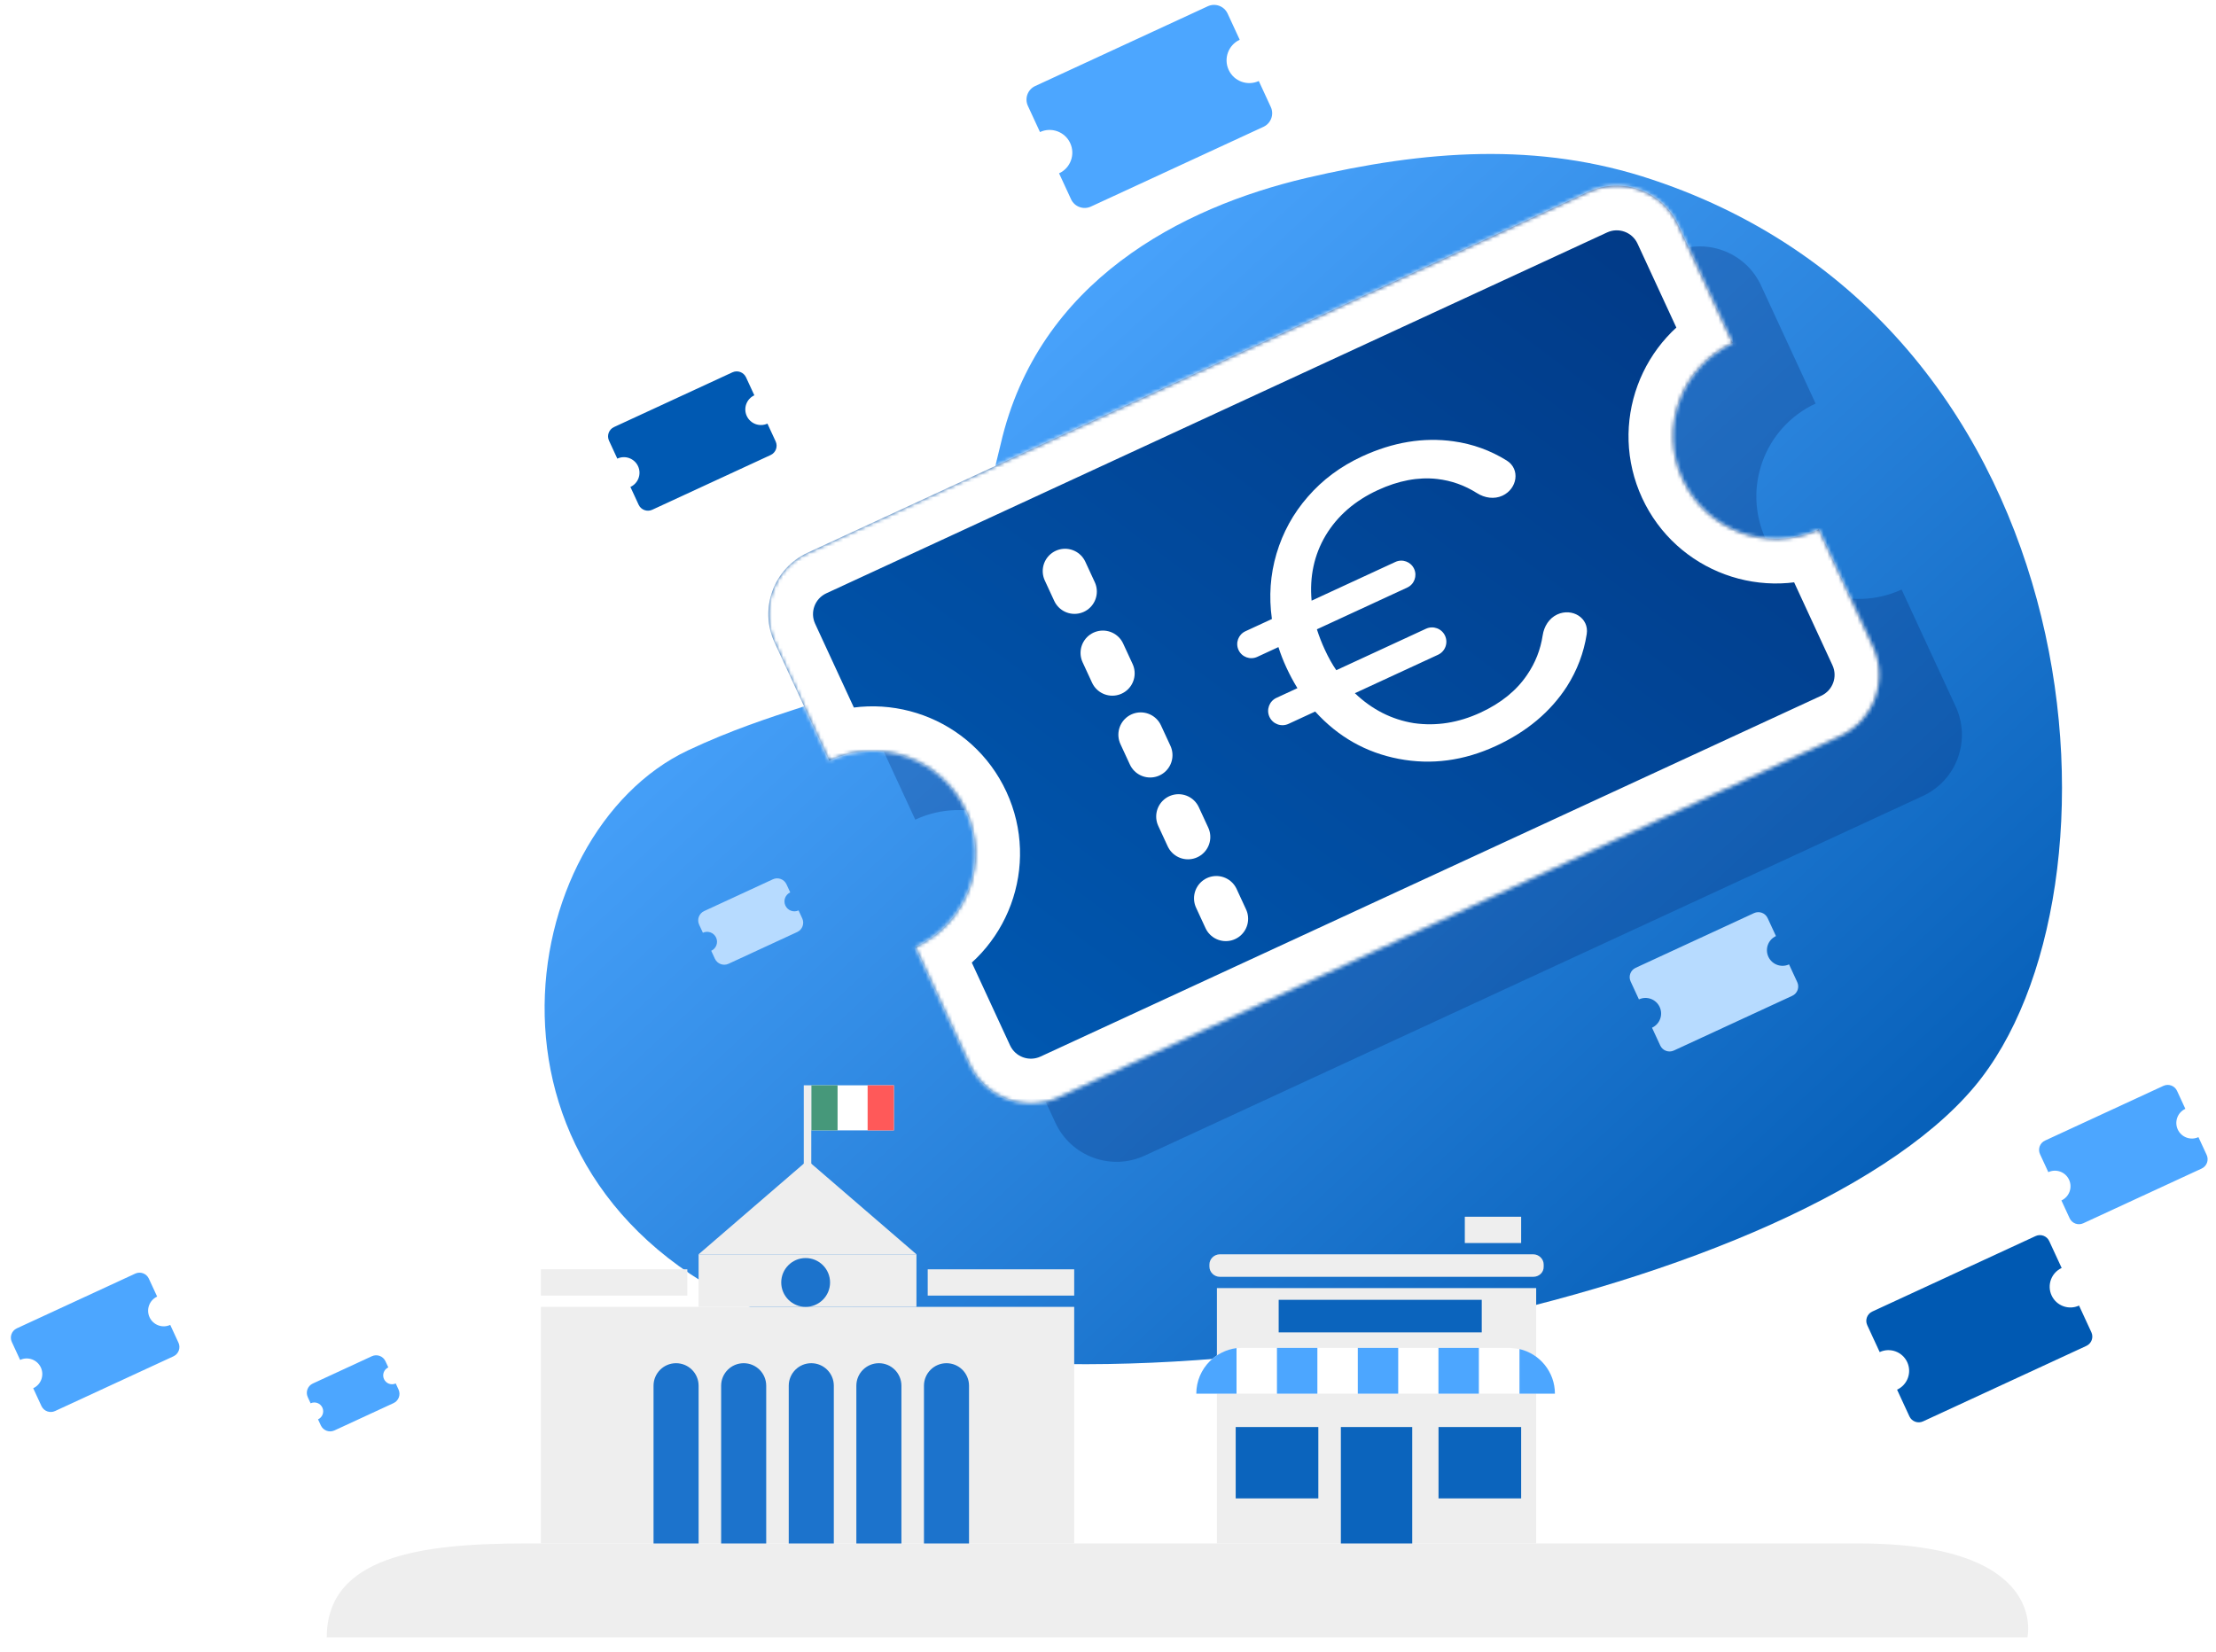
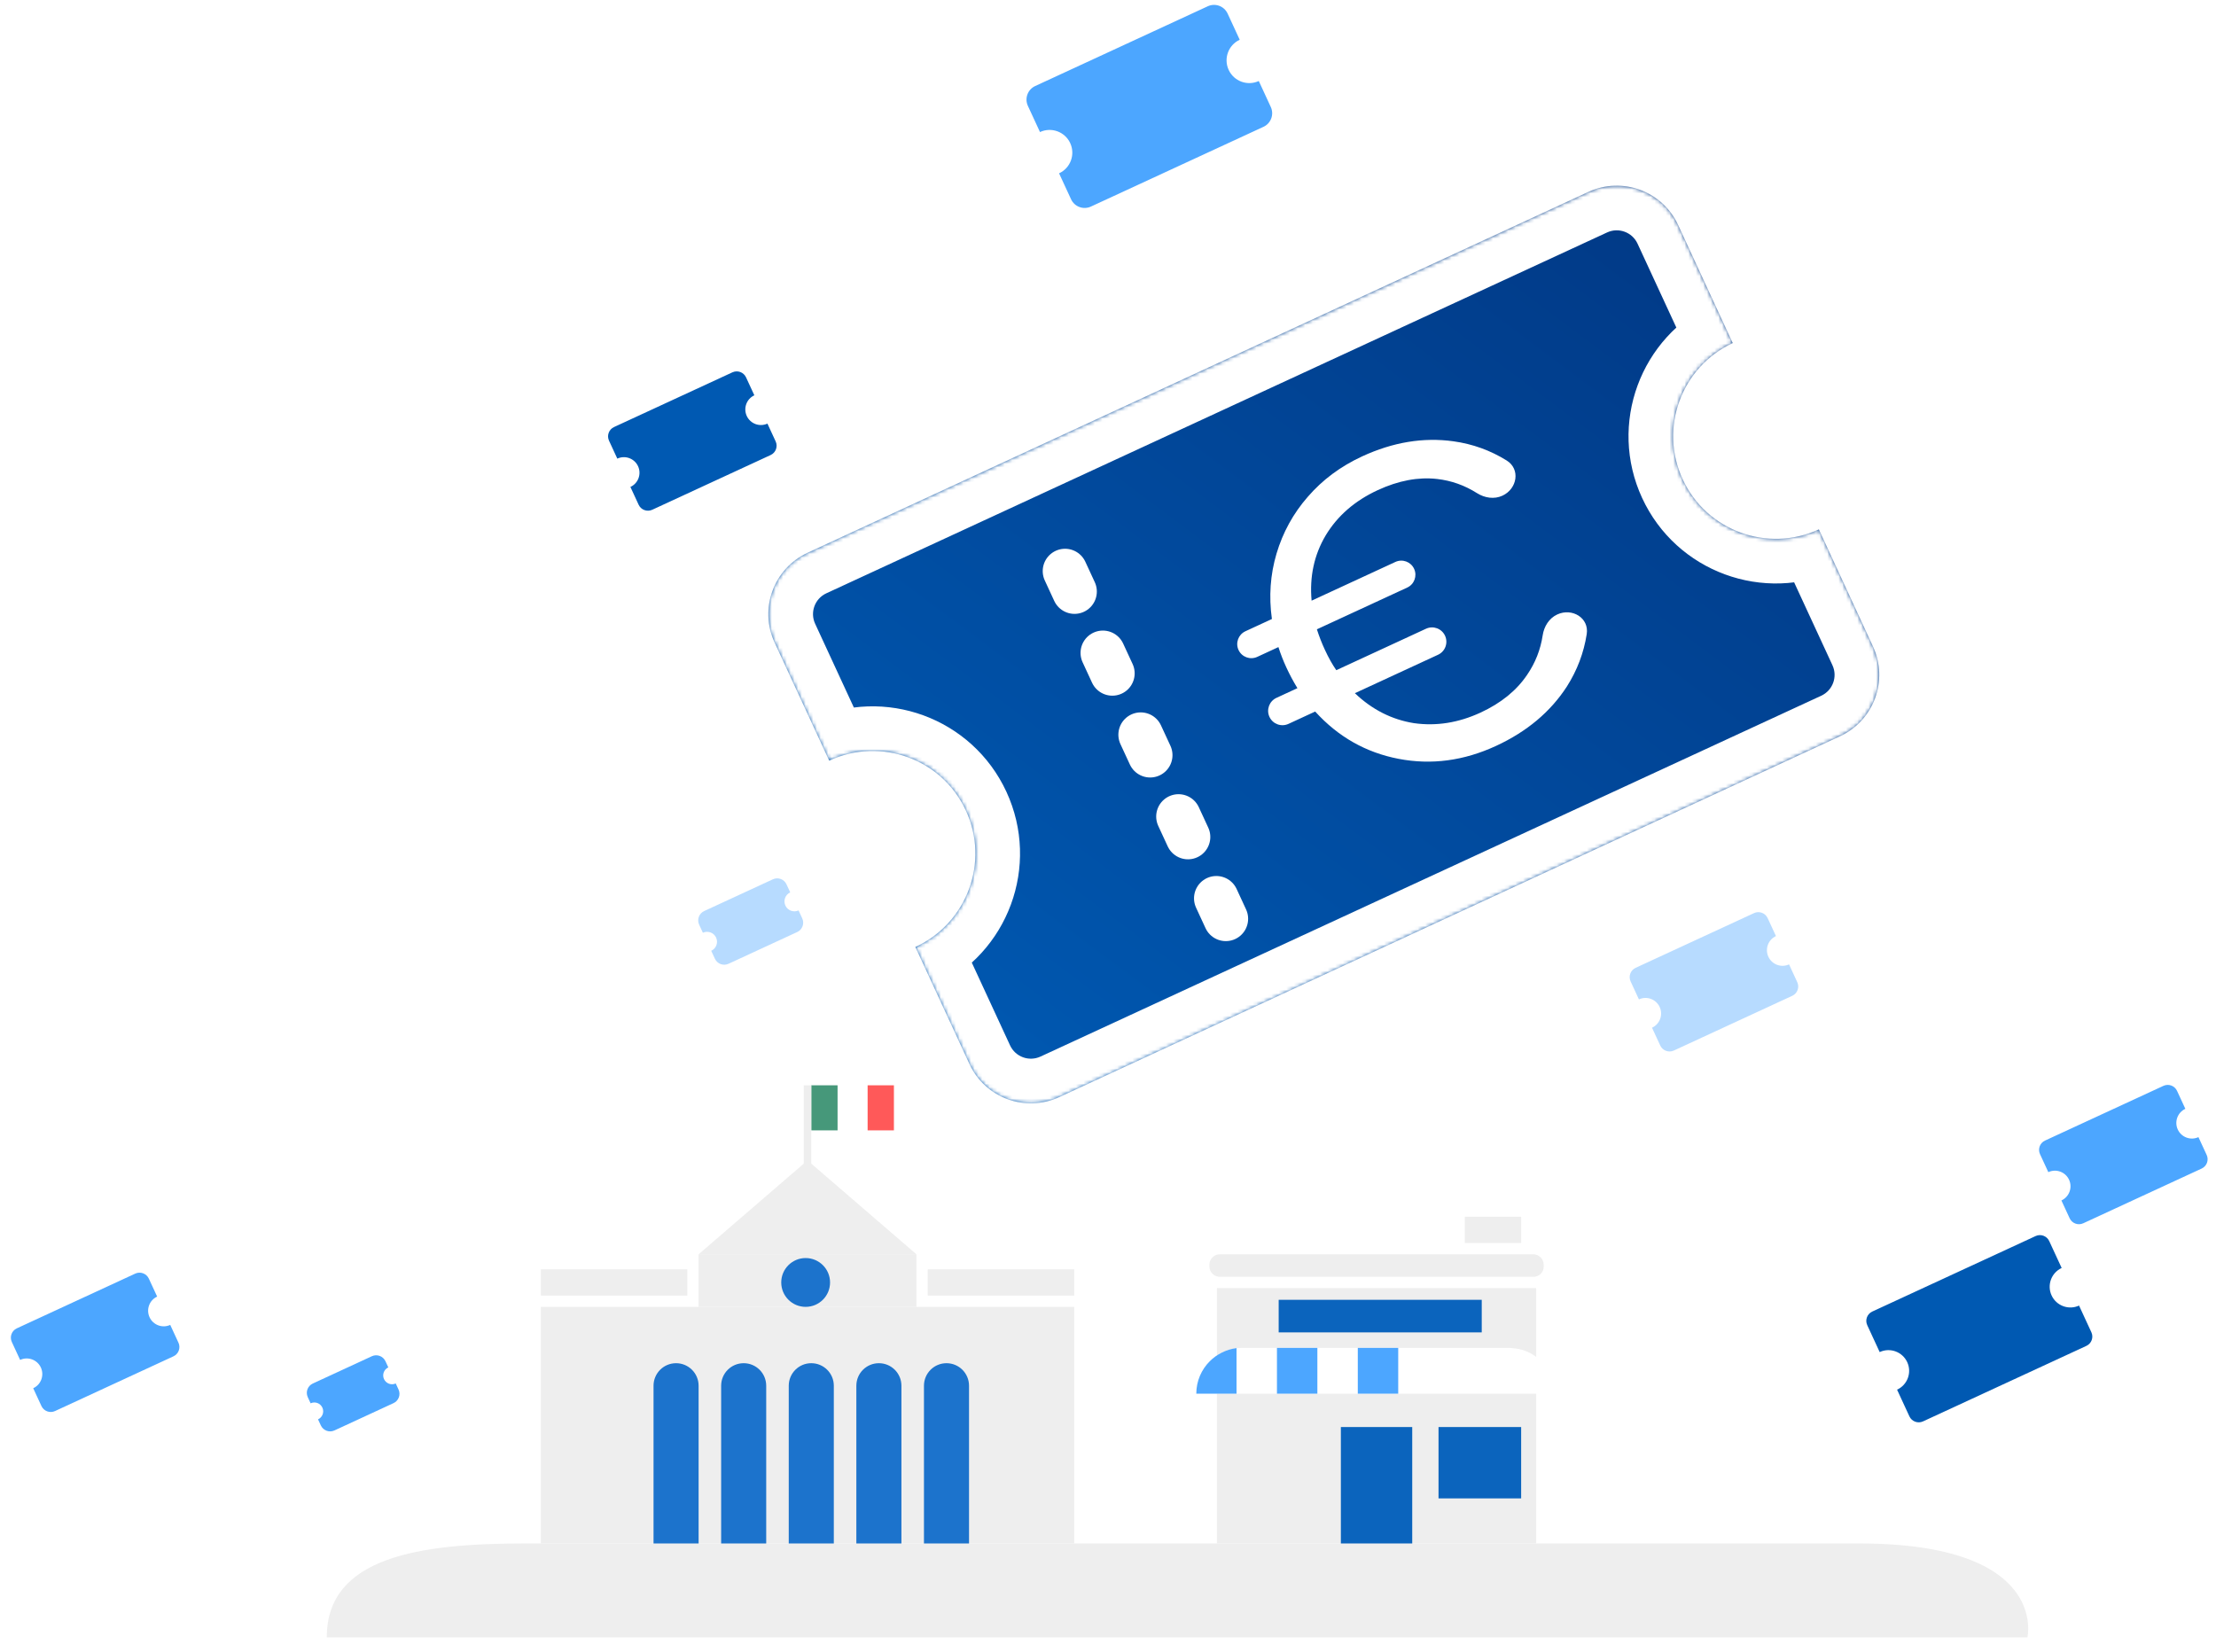
<svg xmlns="http://www.w3.org/2000/svg" width="590" height="440" viewBox="0 0 590 440" fill="none">
-   <path d="M439.986 47.856C409.417 37.61 379.33 40.027 347.798 47.395C314.462 55.223 276.431 74.909 266.442 118.195C248.992 193.024 229.856 177.828 183.161 199.816C136.586 221.804 120.82 316.319 204.824 350.28C288.827 384.24 477.174 347.286 525.674 289.38C568.759 238.036 558.65 87.457 439.986 47.856Z" fill="url(#paint0_linear)" />
  <path fill-rule="evenodd" clip-rule="evenodd" d="M275.613 22.91C273.618 23.832 272.748 26.198 273.67 28.194L276.893 35.165C276.898 35.163 276.902 35.16 276.907 35.158C279.941 33.756 283.538 35.078 284.941 38.113C286.344 41.147 285.021 44.744 281.986 46.147C281.982 46.149 281.977 46.151 281.972 46.153L285.167 53.064C286.089 55.06 288.455 55.93 290.45 55.007L336.399 33.768C338.394 32.845 339.264 30.48 338.341 28.484L335.147 21.573C332.115 22.965 328.527 21.642 327.127 18.612C325.726 15.582 327.043 11.992 330.067 10.585L326.845 3.613C325.922 1.618 323.557 0.748 321.561 1.67L275.613 22.91Z" fill="#4CA6FF" />
  <path fill-rule="evenodd" clip-rule="evenodd" d="M163.479 113.718C162.11 114.351 161.513 115.974 162.146 117.343L164.357 122.126C164.36 122.125 164.363 122.123 164.367 122.122C166.448 121.159 168.916 122.067 169.879 124.149C170.841 126.231 169.933 128.698 167.852 129.661C167.848 129.662 167.845 129.664 167.842 129.665L170.034 134.407C170.667 135.776 172.29 136.373 173.659 135.74L205.183 121.168C206.552 120.535 207.149 118.912 206.516 117.543L204.324 112.801C202.244 113.756 199.783 112.848 198.822 110.769C197.861 108.691 198.764 106.228 200.839 105.262L198.628 100.479C197.995 99.11 196.373 98.513 195.003 99.146L163.479 113.718Z" fill="#0059B2" />
  <path fill-rule="evenodd" clip-rule="evenodd" d="M498.479 349.25C497.11 349.883 496.513 351.506 497.146 352.875L500.458 360.04C500.462 360.038 500.467 360.036 500.471 360.034C503.236 358.756 506.513 359.961 507.791 362.726C509.069 365.49 507.864 368.767 505.099 370.045C505.095 370.047 505.09 370.049 505.086 370.051L508.373 377.161C509.006 378.531 510.628 379.127 511.998 378.495L555.488 358.391C556.857 357.758 557.454 356.135 556.821 354.766L553.535 347.656C550.773 348.924 547.504 347.718 546.228 344.958C544.952 342.197 546.151 338.926 548.907 337.644L545.595 330.479C544.962 329.11 543.339 328.513 541.97 329.146L498.479 349.25Z" fill="#0059B2" />
  <path fill-rule="evenodd" clip-rule="evenodd" d="M544.479 303.718C543.11 304.351 542.513 305.974 543.146 307.343L545.357 312.126C545.36 312.125 545.363 312.123 545.367 312.122C547.448 311.159 549.916 312.067 550.879 314.149C551.841 316.231 550.933 318.698 548.852 319.661C548.848 319.662 548.845 319.664 548.842 319.665L551.034 324.407C551.667 325.776 553.29 326.373 554.659 325.74L586.183 311.168C587.552 310.535 588.149 308.912 587.516 307.543L585.324 302.801C583.244 303.756 580.783 302.848 579.822 300.769C578.861 298.691 579.764 296.228 581.839 295.262L579.628 290.479C578.995 289.11 577.373 288.513 576.003 289.146L544.479 303.718Z" fill="#4CA6FF" />
  <path fill-rule="evenodd" clip-rule="evenodd" d="M187.479 242.603C186.11 243.236 185.513 244.859 186.146 246.228L187.14 248.377C187.142 248.376 187.144 248.375 187.146 248.374C188.473 247.761 190.046 248.339 190.659 249.666C191.272 250.993 190.694 252.566 189.367 253.18C189.365 253.18 189.363 253.181 189.361 253.182L190.342 255.306C190.975 256.675 192.598 257.272 193.967 256.639L212.262 248.182C213.631 247.549 214.228 245.926 213.595 244.557L212.613 242.434C211.288 243.042 209.719 242.464 209.106 241.139C208.494 239.814 209.07 238.244 210.392 237.629L209.399 235.479C208.766 234.11 207.143 233.513 205.774 234.146L187.479 242.603Z" fill="#B7DBFF" />
  <path d="M494.933 411C545.662 411 539.793 436 539.793 436H87C87 414.5 111.853 411 139.826 411C139.826 411 444.203 411 494.933 411Z" fill="#EEEEEE" />
  <rect x="144" y="348" width="142" height="63" fill="#EEEEEE" />
  <rect width="39" height="7" transform="matrix(1 0 0 -1 144 345)" fill="#EEEEEE" />
  <rect width="39" height="7" transform="matrix(1 0 0 -1 247 345)" fill="#EEEEEE" />
  <path d="M210 369C210 365.686 212.686 363 216 363C219.314 363 222 365.686 222 369V411H210V369Z" fill="#1C73CC" />
  <path d="M228 369C228 365.686 230.686 363 234 363C237.314 363 240 365.686 240 369V411H228V369Z" fill="#1C73CC" />
  <path d="M246 369C246 365.686 248.686 363 252 363C255.314 363 258 365.686 258 369V411H246V369Z" fill="#1C73CC" />
  <path d="M192 369C192 365.686 194.686 363 198 363C201.314 363 204 365.686 204 369V411H192V369Z" fill="#1C73CC" />
  <path d="M174 369C174 365.686 176.686 363 180 363C183.314 363 186 365.686 186 369V411H174V369Z" fill="#1C73CC" />
  <rect width="58" height="14" transform="matrix(1 0 0 -1 186 348)" fill="#EEEEEE" />
  <path d="M215 309L244 334H186L215 309Z" fill="#EEEEEE" />
  <circle cx="214.5" cy="341.5" r="6.5" fill="#1C73CC" />
  <rect x="216" y="289" width="22" height="12" fill="white" />
  <rect x="216" y="289" width="7" height="12" fill="#46987A" />
  <rect x="231" y="289" width="7" height="12" fill="#FF5959" />
  <rect width="2" height="21" transform="matrix(-1 0 0 1 216 289)" fill="#EEEEEE" />
  <path d="M405 324H390V331H405V324Z" fill="#EEEEEE" />
  <path d="M409 343H324V411H409V343Z" fill="#EEEEEE" />
  <path d="M376 380H357V411H376V380Z" fill="#0B64BD" />
-   <path d="M351 380H329V399H351V380Z" fill="#0B64BD" />
  <path d="M405 380H383V399H405V380Z" fill="#0B64BD" />
  <path d="M408.205 340H324.794C323.27 340 322 338.76 322 337.273V336.727C322 335.24 323.27 334 324.794 334H408.205C409.729 334 410.999 335.24 410.999 336.727V337.273C411.049 338.81 409.779 340 408.205 340Z" fill="#EEEEEE" />
  <path d="M413.99 371.116H318.51C318.51 367.749 319.887 364.689 322.08 362.496C323.968 360.609 326.467 359.334 329.221 359.028C329.425 358.977 329.629 358.977 329.833 358.977C330.088 358.977 330.394 358.926 330.649 358.926H401.749C402.004 358.926 402.31 358.926 402.565 358.977C403.228 359.028 403.84 359.13 404.452 359.232C409.91 360.456 413.99 365.301 413.99 371.116Z" fill="white" />
  <path d="M329.221 358.977V371.116H318.51C318.51 367.749 319.887 364.689 322.08 362.496C323.968 360.609 326.467 359.334 329.221 358.977Z" fill="#4CA6FF" />
  <path d="M350.745 358.926H339.983V371.116H350.745V358.926Z" fill="#4CA6FF" />
  <path d="M372.269 358.926H361.507V371.116H372.269V358.926Z" fill="#4CA6FF" />
-   <path d="M393.742 358.926H382.98V371.116H393.742V358.926Z" fill="#4CA6FF" />
-   <path d="M413.99 371.116H404.555V359.232C409.91 360.456 413.99 365.301 413.99 371.116Z" fill="#4CA6FF" />
  <rect x="340.442" y="346.123" width="54.065" height="8.671" fill="#0B64BD" />
  <path fill-rule="evenodd" clip-rule="evenodd" d="M83.276 368.416C81.907 369.049 81.31 370.672 81.943 372.041L82.7 373.68C82.702 373.679 82.704 373.678 82.706 373.677C83.886 373.131 85.285 373.646 85.831 374.826C86.377 376.007 85.862 377.406 84.682 377.952C84.68 377.953 84.678 377.953 84.676 377.954L85.423 379.569C86.056 380.939 87.678 381.535 89.048 380.902L104.775 373.632C106.144 372.999 106.741 371.376 106.108 370.007L105.362 368.392C104.182 368.934 102.787 368.419 102.242 367.24C101.697 366.062 102.209 364.665 103.386 364.118L102.628 362.479C101.995 361.11 100.373 360.513 99.003 361.146L83.276 368.416Z" fill="#4CA6FF" />
  <path fill-rule="evenodd" clip-rule="evenodd" d="M4.479 353.718C3.11 354.351 2.513 355.974 3.146 357.343L5.357 362.126C5.36 362.125 5.363 362.123 5.367 362.122C7.448 361.159 9.916 362.067 10.879 364.149C11.841 366.231 10.933 368.698 8.852 369.661C8.848 369.662 8.845 369.664 8.842 369.665L11.034 374.407C11.667 375.776 13.29 376.373 14.659 375.74L46.183 361.168C47.552 360.535 48.149 358.912 47.516 357.543L45.324 352.801C43.244 353.756 40.783 352.848 39.822 350.77C38.861 348.691 39.764 346.228 41.839 345.262L39.628 340.479C38.995 339.11 37.373 338.513 36.003 339.146L4.479 353.718Z" fill="#4CA6FF" />
  <g style="mix-blend-mode:multiply" opacity="0.28" filter="url(#filter0_f)">
-     <path fill-rule="evenodd" clip-rule="evenodd" d="M237.916 163.019C228.92 167.178 224.999 177.841 229.157 186.837L243.685 218.265C243.706 218.255 243.727 218.245 243.749 218.235C257.428 211.912 273.643 217.875 279.966 231.554C286.289 245.233 280.326 261.448 266.647 267.772C266.626 267.781 266.604 267.791 266.583 267.801L280.985 298.957C285.144 307.953 295.807 311.875 304.803 307.716L511.94 211.966C520.936 207.807 524.857 197.144 520.699 188.148L506.297 156.992C492.631 163.267 476.457 157.301 470.143 143.644C463.83 129.986 469.764 113.8 483.398 107.456L468.871 76.028C464.712 67.032 454.049 63.111 445.053 67.269L237.916 163.019Z" fill="#022970" />
-   </g>
+     </g>
  <mask id="path-39-inside-1" fill="white">
    <path fill-rule="evenodd" clip-rule="evenodd" d="M215.017 147.195C205.994 151.366 202.06 162.062 206.231 171.086L220.774 202.546C220.795 202.536 220.817 202.526 220.838 202.516C234.565 196.171 250.828 202.135 257.162 215.838C263.496 229.541 257.503 245.793 243.776 252.138C243.755 252.148 243.733 252.158 243.712 252.168L258.129 283.356C262.3 292.38 272.997 296.313 282.02 292.142L489.894 196.051C498.917 191.88 502.851 181.183 498.68 172.16L484.263 140.972C470.549 147.269 454.327 141.302 448.003 127.62C441.679 113.939 447.643 97.716 461.325 91.35L446.782 59.89C442.611 50.866 431.914 46.933 422.891 51.104L215.017 147.195Z" />
  </mask>
  <path fill-rule="evenodd" clip-rule="evenodd" d="M215.017 147.195C205.994 151.366 202.06 162.062 206.231 171.086L220.774 202.546C220.795 202.536 220.817 202.526 220.838 202.516C234.565 196.171 250.828 202.135 257.162 215.838C263.496 229.541 257.503 245.793 243.776 252.138C243.755 252.148 243.733 252.158 243.712 252.168L258.129 283.356C262.3 292.38 272.997 296.313 282.02 292.142L489.894 196.051C498.917 191.88 502.851 181.183 498.68 172.16L484.263 140.972C470.549 147.269 454.327 141.302 448.003 127.62C441.679 113.939 447.643 97.716 461.325 91.35L446.782 59.89C442.611 50.866 431.914 46.933 422.891 51.104L215.017 147.195Z" fill="url(#paint1_linear)" />
  <path d="M220.774 202.546L209.98 207.535L214.982 218.357L225.791 213.327L220.774 202.546ZM243.712 252.168L238.75 241.361L227.916 246.336L232.918 257.157L243.712 252.168ZM484.263 140.972L495.057 135.982L490.08 125.215L479.3 130.165L484.263 140.972ZM461.325 91.35L466.341 102.131L477.096 97.127L472.119 86.36L461.325 91.35ZM217.025 166.096C215.61 163.034 216.945 159.404 220.007 157.989L210.028 136.401C195.043 143.328 188.51 161.091 195.437 176.075L217.025 166.096ZM231.568 197.556L217.025 166.096L195.437 176.075L209.98 207.535L231.568 197.556ZM215.848 191.722C215.819 191.736 215.788 191.75 215.756 191.765L225.791 213.327C225.802 213.322 225.814 213.316 225.828 213.31L215.848 191.722ZM267.956 210.848C258.858 191.166 235.519 182.629 215.848 191.722L225.828 213.31C233.611 209.712 242.798 213.104 246.368 220.828L267.956 210.848ZM248.766 262.932C268.436 253.84 277.054 230.53 267.956 210.848L246.368 220.828C249.938 228.551 246.57 237.746 238.787 241.344L248.766 262.932ZM248.674 262.975C248.704 262.961 248.735 262.946 248.766 262.932L238.787 241.344C238.775 241.35 238.762 241.356 238.75 241.361L248.674 262.975ZM268.923 278.366L254.506 247.178L232.918 257.157L247.335 288.346L268.923 278.366ZM277.031 281.348C273.968 282.764 270.338 281.429 268.923 278.366L247.335 288.346C254.262 303.33 272.025 309.863 287.01 302.936L277.031 281.348ZM484.904 185.257L277.031 281.348L287.01 302.936L494.883 206.845L484.904 185.257ZM487.886 177.149C489.301 180.212 487.966 183.842 484.904 185.257L494.883 206.845C509.868 199.918 516.401 182.155 509.474 167.17L487.886 177.149ZM473.469 145.961L487.886 177.149L509.474 167.17L495.057 135.982L473.469 145.961ZM437.209 132.61C446.293 152.261 469.573 160.802 489.225 151.778L479.3 130.165C471.525 133.735 462.362 130.342 458.797 122.631L437.209 132.61ZM456.308 80.568C436.702 89.691 428.125 112.958 437.209 132.61L458.797 122.631C455.232 114.919 458.584 105.74 466.341 102.131L456.308 80.568ZM435.988 64.879L450.531 96.339L472.119 86.36L457.576 54.9L435.988 64.879ZM427.88 61.898C430.943 60.482 434.573 61.817 435.988 64.879L457.576 54.9C450.649 39.915 432.886 33.383 417.901 40.31L427.88 61.898ZM220.007 157.989L427.88 61.898L417.901 40.31L210.028 136.401L220.007 157.989Z" fill="white" mask="url(#path-39-inside-1)" />
  <line x1="326.364" y1="244.66" x2="281.458" y2="147.514" stroke="white" stroke-width="11.891" stroke-linecap="round" stroke-dasharray="6 18" />
  <path d="M394.196 189.751C399.644 187.232 403.779 183.875 406.601 179.68C408.775 176.502 410.153 173.001 410.734 169.176C411.093 166.806 412.433 164.63 414.609 163.624C418.568 161.793 423.13 164.537 422.458 168.847C421.681 173.836 419.919 178.49 417.173 182.809C412.8 189.562 406.509 194.836 398.3 198.63C389.728 202.593 381.089 203.739 372.381 202.069C363.674 200.399 356.267 196.2 350.16 189.473L343.055 192.757C341.141 193.642 338.873 192.808 337.988 190.894C337.103 188.98 337.938 186.712 339.851 185.827L345.431 183.248C344.345 181.472 343.368 179.645 342.501 177.768C341.666 175.964 340.958 174.144 340.375 172.311L334.742 174.915C332.858 175.786 330.625 174.965 329.754 173.081C328.883 171.197 329.704 168.964 331.588 168.093L338.638 164.834C337.8 158.826 338.207 153.03 339.859 147.448C341.549 141.76 344.328 136.708 348.194 132.292C352.099 127.771 356.921 124.184 362.66 121.531C370.869 117.736 378.979 116.397 386.989 117.513C392.09 118.224 396.809 119.928 401.148 122.625C404.847 124.924 403.972 130.165 400.018 131.992C397.829 133.004 395.286 132.605 393.248 131.316C389.95 129.229 386.411 127.972 382.633 127.544C377.609 126.975 372.336 127.966 366.815 130.518C360.713 133.339 356.091 137.36 352.949 142.579C349.88 147.766 348.633 153.555 349.208 159.948L371.513 149.638C373.397 148.767 375.63 149.588 376.501 151.472C377.372 153.356 376.55 155.589 374.667 156.46L350.618 167.576C351.201 169.41 351.909 171.229 352.744 173.033C353.711 175.127 354.724 176.937 355.782 178.463L379.668 167.422C381.582 166.537 383.85 167.371 384.735 169.285C385.62 171.199 384.785 173.467 382.872 174.352L360.73 184.587C365.306 188.955 370.546 191.615 376.452 192.565C382.397 193.409 388.311 192.471 394.196 189.751Z" fill="white" />
  <path fill-rule="evenodd" clip-rule="evenodd" d="M435.479 257.718C434.11 258.351 433.513 259.974 434.146 261.343L436.357 266.126C436.36 266.125 436.363 266.123 436.367 266.122C438.448 265.159 440.916 266.067 441.879 268.149C442.841 270.231 441.933 272.698 439.852 273.661C439.848 273.662 439.845 273.664 439.842 273.665L442.034 278.407C442.667 279.776 444.29 280.373 445.659 279.74L477.183 265.168C478.552 264.535 479.149 262.912 478.516 261.543L476.324 256.801C474.244 257.756 471.783 256.848 470.822 254.769C469.861 252.691 470.764 250.228 472.839 249.262L470.628 244.479C469.995 243.11 468.373 242.513 467.003 243.146L435.479 257.718Z" fill="#B7DBFF" />
  <defs>
    <filter id="filter0_f" x="201.568" y="39.68" width="346.72" height="295.626" color-interpolation-filters="sRGB">
      <feFlood flood-opacity="0" result="BackgroundImageFix" />
      <feBlend mode="normal" in="SourceGraphic" in2="BackgroundImageFix" result="shape" />
      <feGaussianBlur stdDeviation="12.964" result="effect1_foregroundBlur" />
    </filter>
    <linearGradient id="paint0_linear" x1="219.548" y1="113.394" x2="473.633" y2="387.642" gradientUnits="userSpaceOnUse">
      <stop stop-color="#4CA6FF" />
      <stop offset="1" stop-color="#0059B2" />
    </linearGradient>
    <linearGradient id="paint1_linear" x1="531.518" y1="-70.083" x2="259.472" y2="293.555" gradientUnits="userSpaceOnUse">
      <stop stop-color="#022970" />
      <stop offset="1" stop-color="#0059B2" />
    </linearGradient>
  </defs>
</svg>